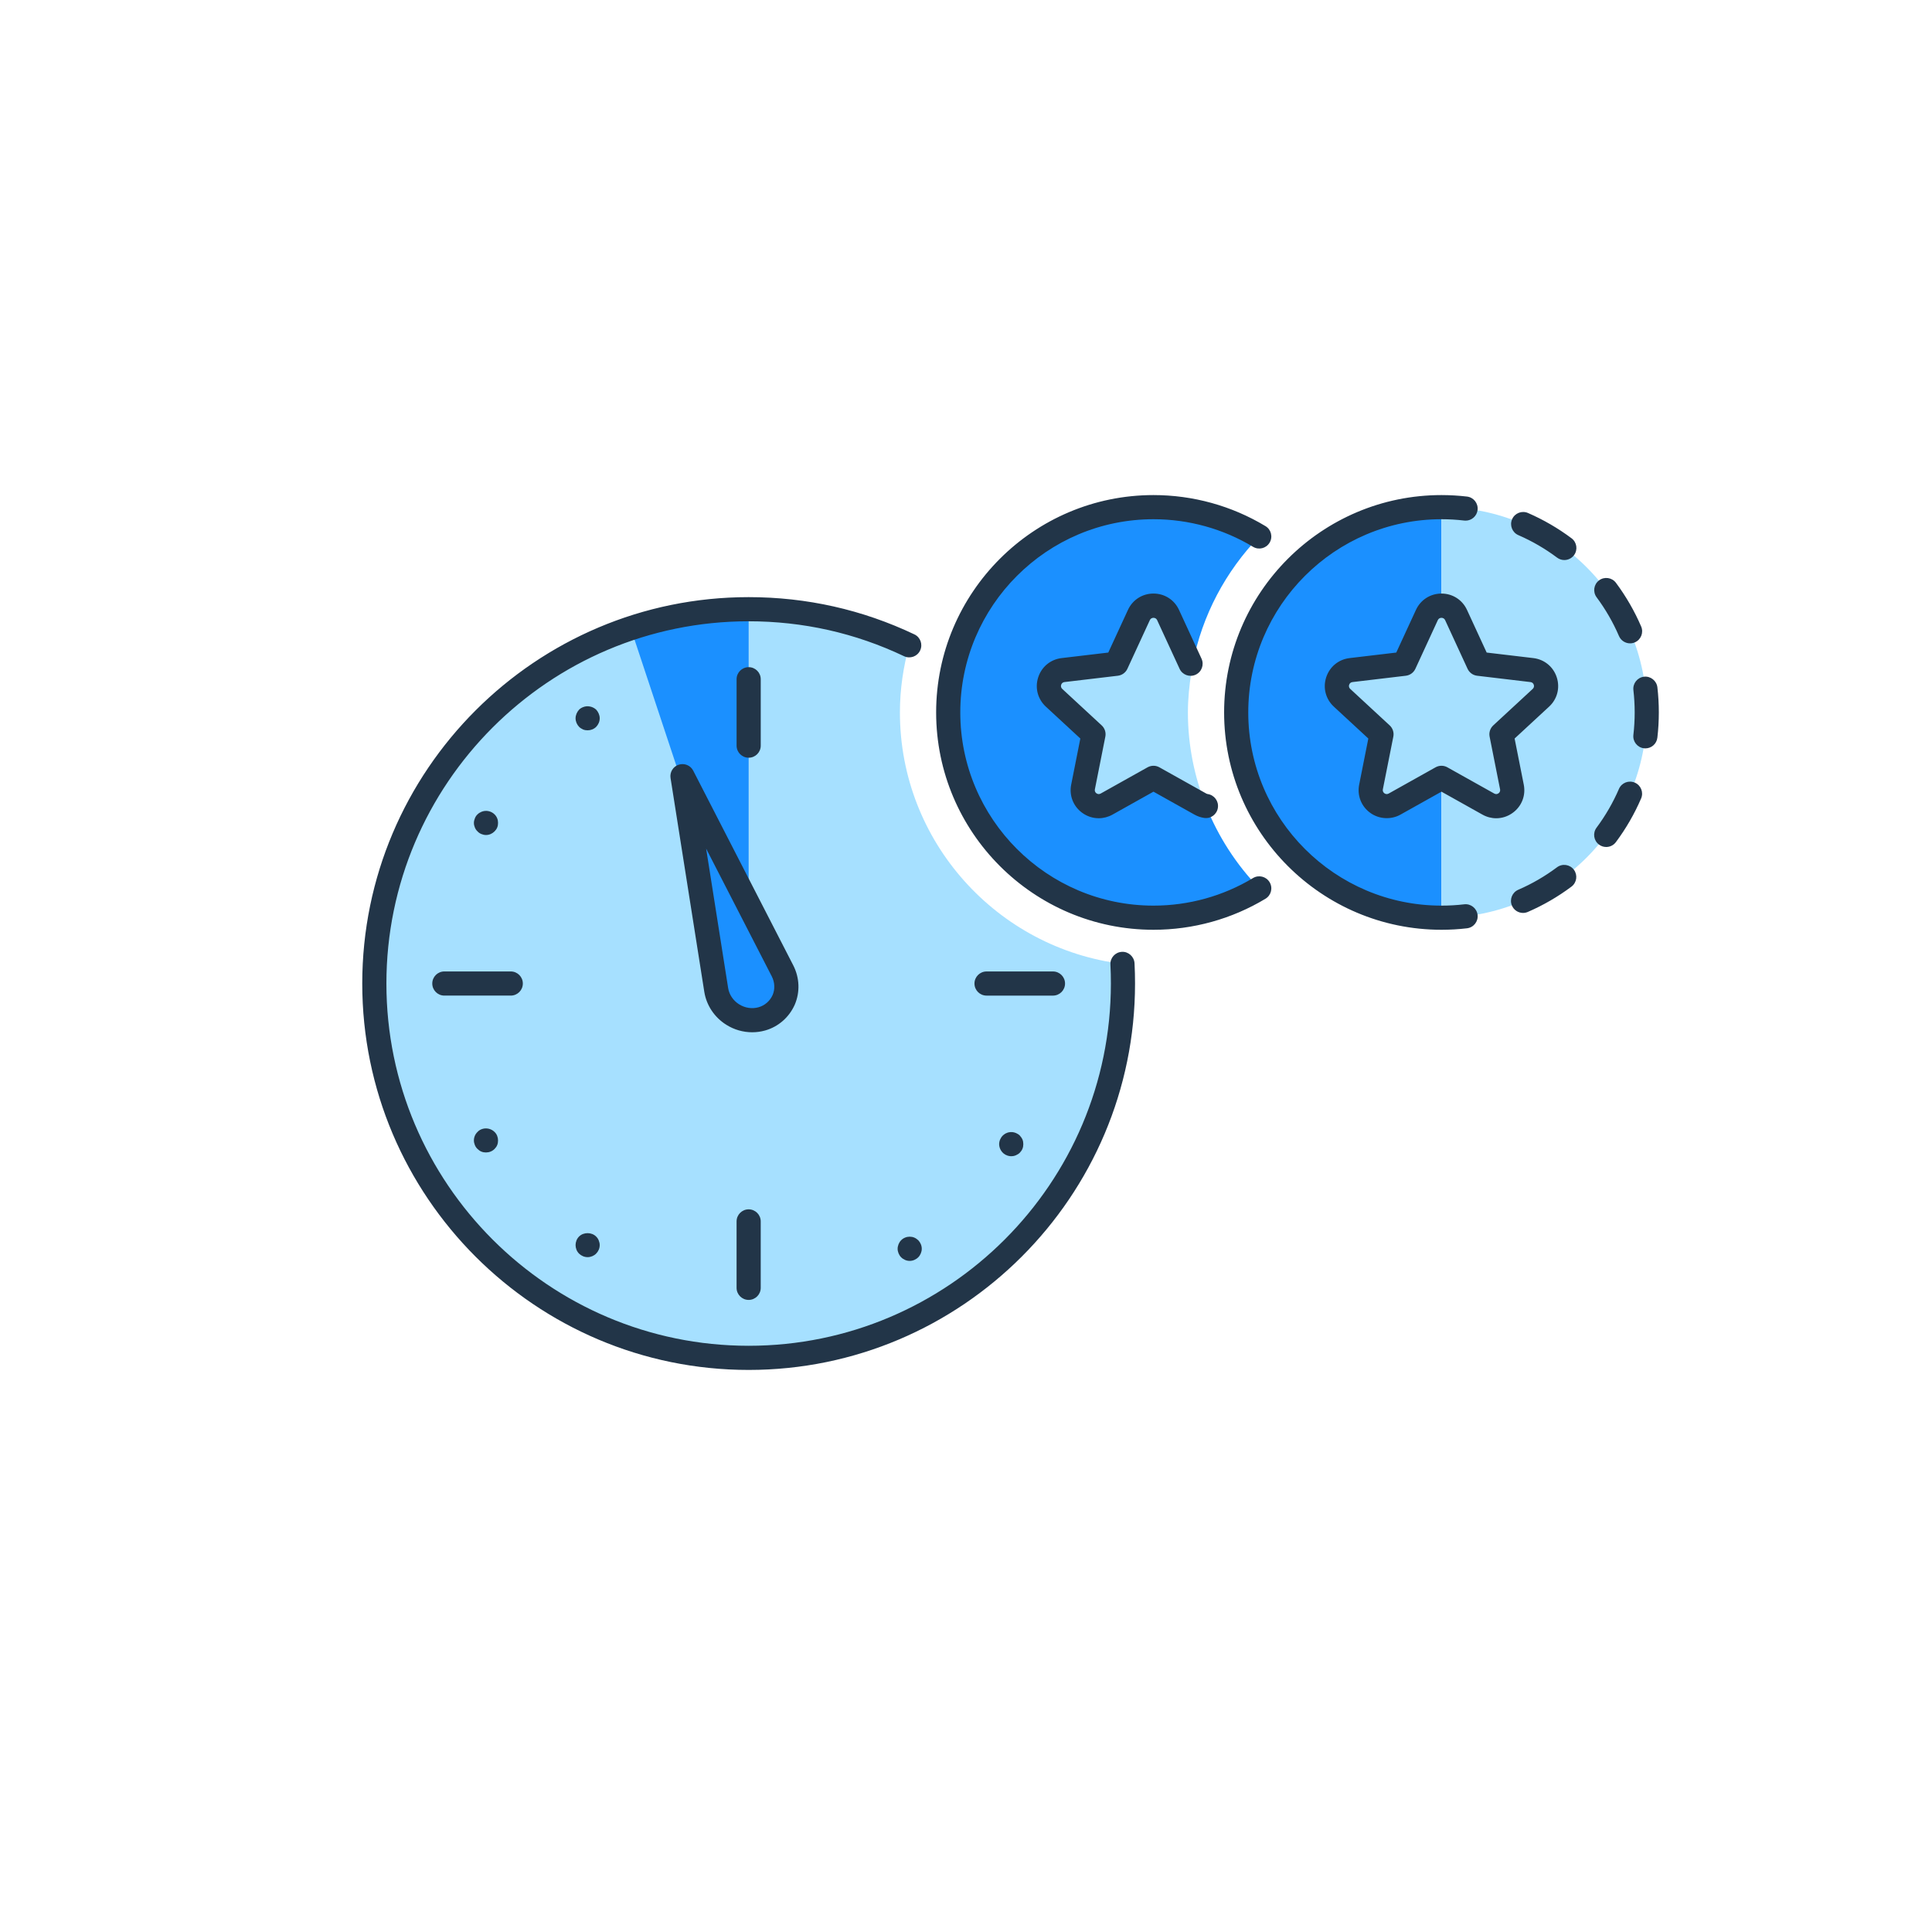
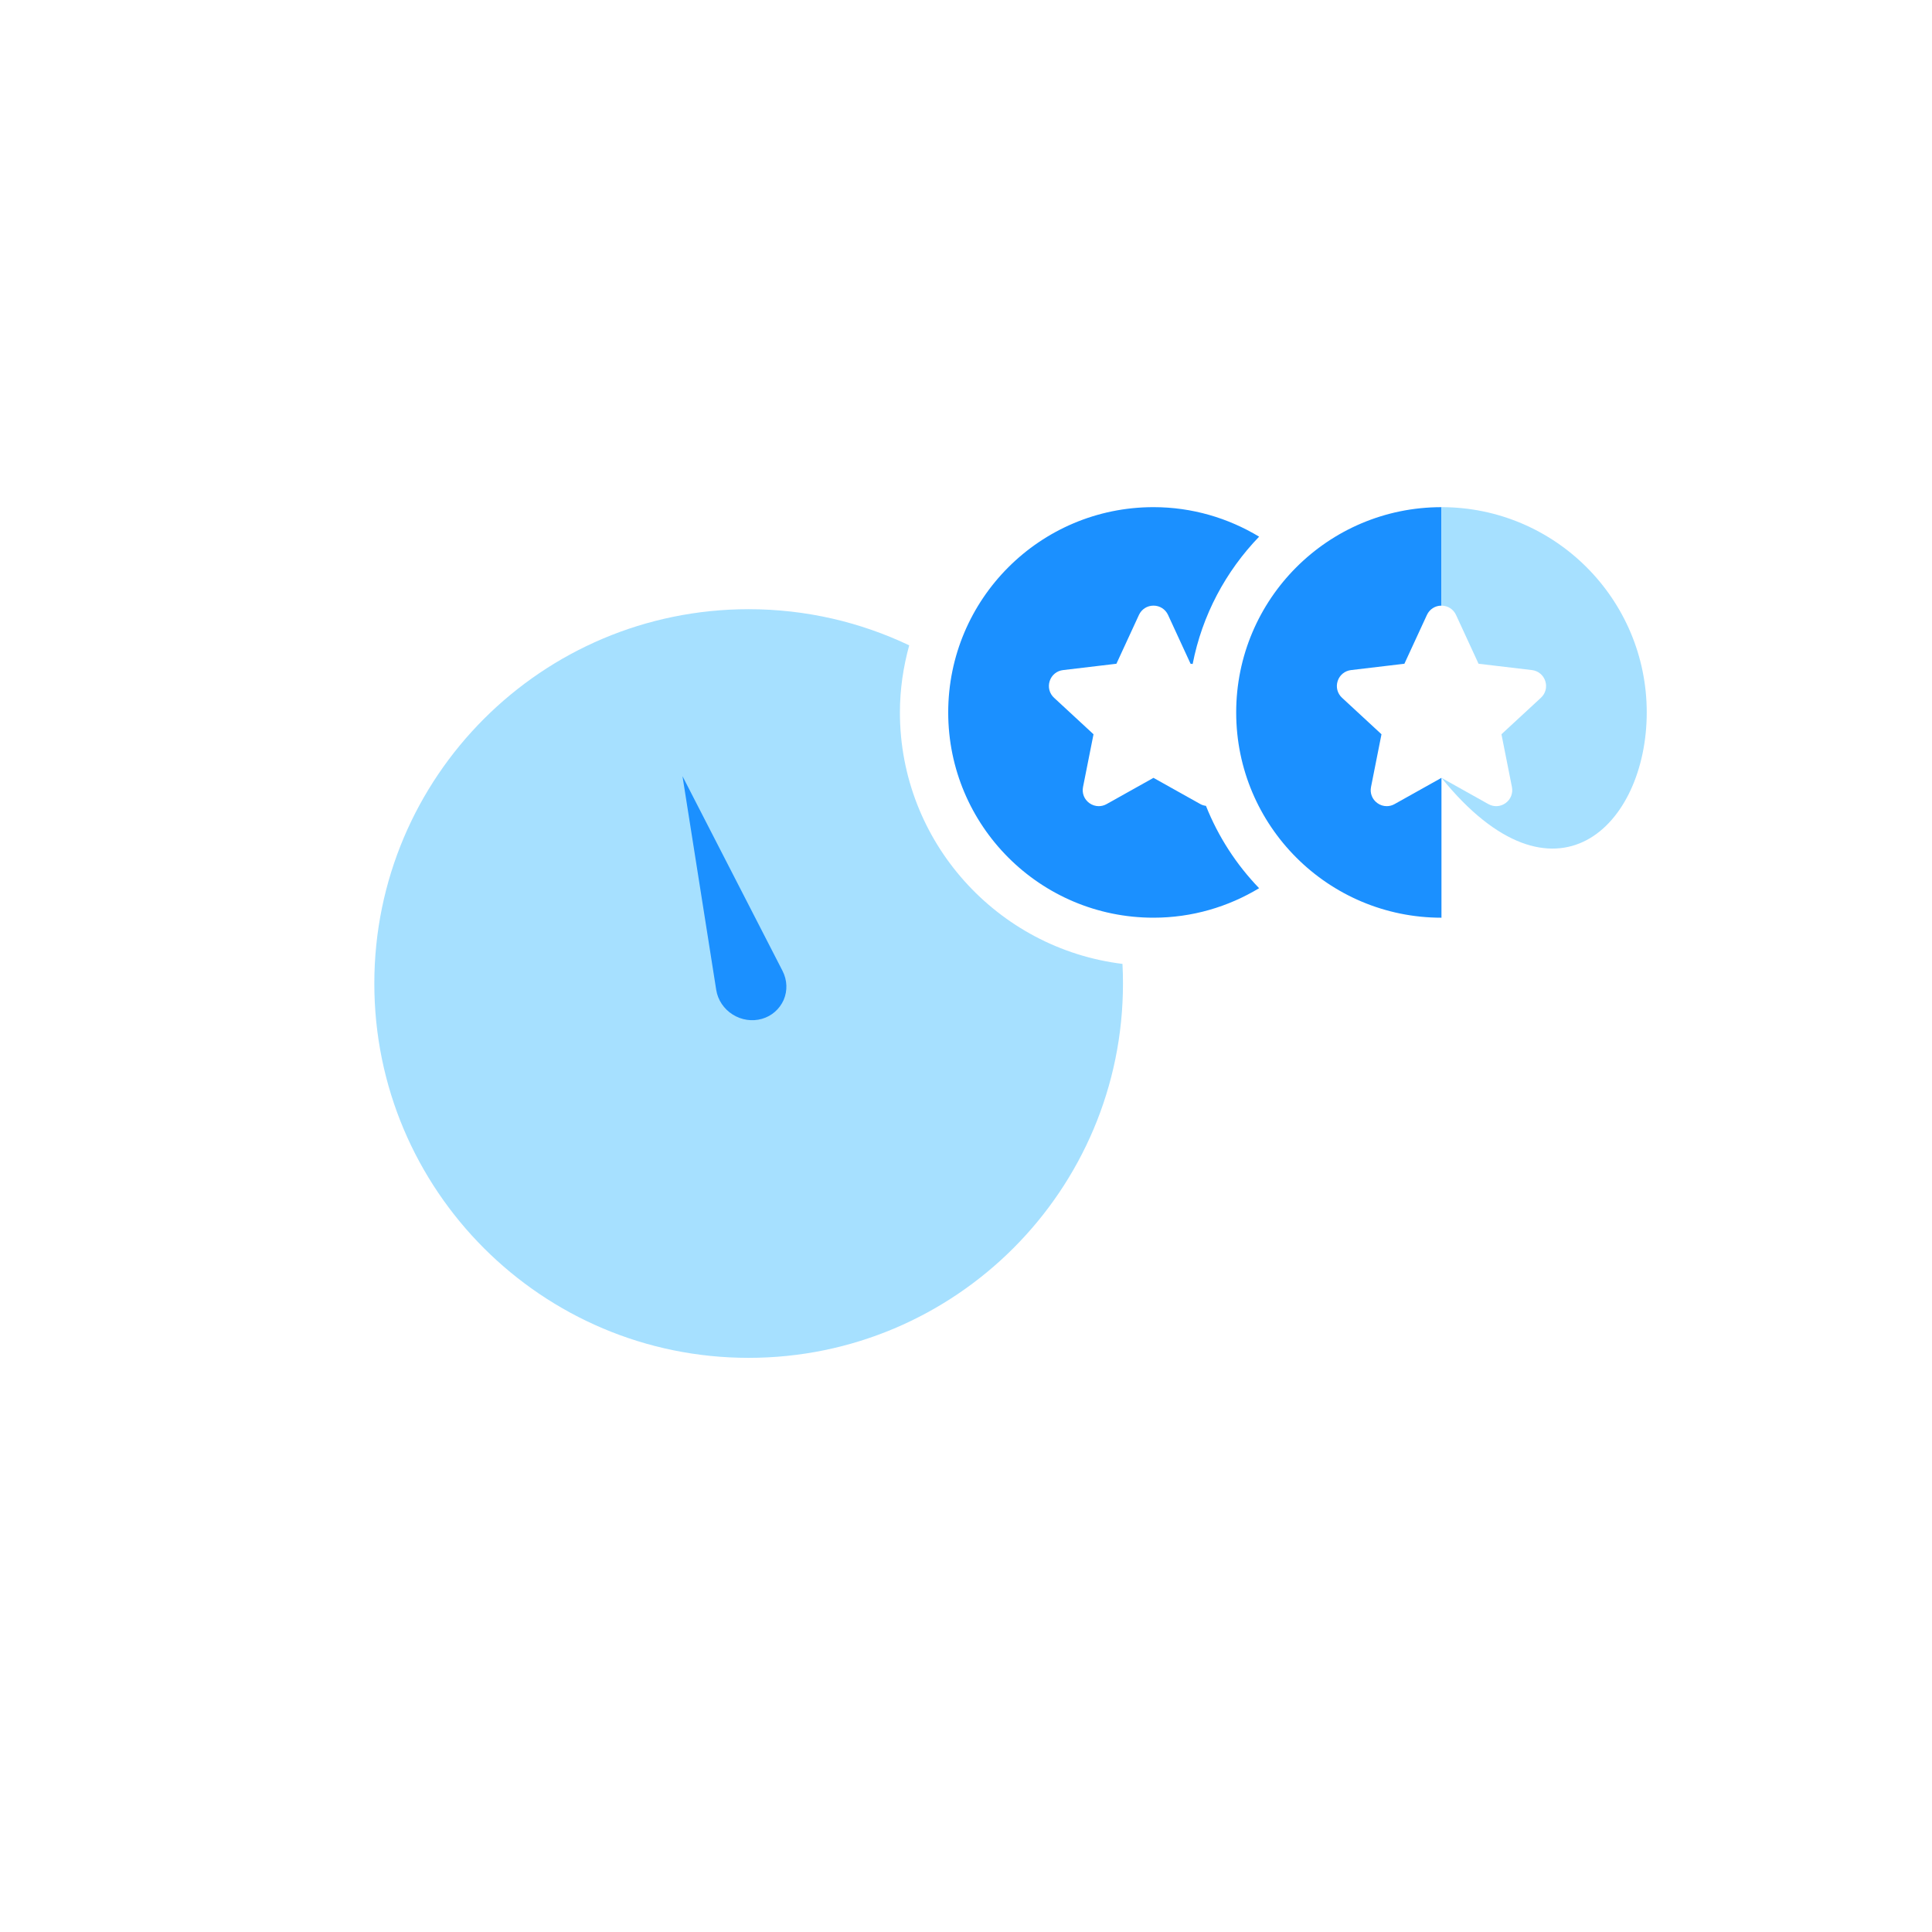
<svg xmlns="http://www.w3.org/2000/svg" width="160" height="160" viewBox="0 0 160 160" fill="none">
  <path fill-rule="evenodd" clip-rule="evenodd" d="M74.527 59C74.527 57.074 74.809 55.217 75.297 53.444C71.267 51.527 66.76 50.451 62 50.451C44.879 50.451 31 64.331 31 81.451C31 98.572 44.879 112.451 62 112.451C79.121 112.451 93 98.572 93 81.451C93 80.906 92.985 80.364 92.958 79.826C82.589 78.553 74.527 69.708 74.527 59Z" fill="#A6E0FF" />
-   <path fill-rule="evenodd" clip-rule="evenodd" d="M62 81.452V50.452C58.587 50.452 55.307 51.011 52.236 52.03L62 81.452Z" fill="#1B90FF" />
  <path fill-rule="evenodd" clip-rule="evenodd" d="M99.412 66.592C99.558 66.674 99.715 66.716 99.873 66.739C100.892 69.297 102.394 71.607 104.275 73.557C101.717 75.098 98.731 76 95.527 76C86.138 76 78.527 68.389 78.527 59C78.527 49.612 86.138 42 95.527 42C98.731 42 101.717 42.903 104.275 44.444C101.516 47.305 99.559 50.938 98.771 54.99L98.597 54.969L96.733 50.927C96.513 50.451 96.051 50.156 95.527 50.156C95.003 50.156 94.541 50.451 94.322 50.927L92.457 54.969L88.037 55.494C87.517 55.555 87.092 55.904 86.931 56.402C86.769 56.9 86.907 57.431 87.292 57.786L90.56 60.809L89.692 65.175C89.59 65.689 89.79 66.199 90.214 66.508C90.448 66.677 90.72 66.763 90.993 66.763C91.215 66.763 91.438 66.707 91.643 66.592L95.527 64.418L99.412 66.592ZM115.492 66.591L119.376 64.418V76.001C109.987 76.001 102.376 68.388 102.376 59.001C102.376 49.611 109.987 42.001 119.376 42.001V50.156C118.852 50.156 118.39 50.452 118.171 50.928L116.306 54.969L111.886 55.493C111.365 55.556 110.941 55.904 110.78 56.401C110.618 56.9 110.756 57.431 111.141 57.786L114.409 60.809L113.542 65.174C113.439 65.689 113.639 66.2 114.064 66.507C114.297 66.677 114.568 66.763 114.842 66.763C115.064 66.763 115.287 66.707 115.492 66.591Z" fill="#1B90FF" />
-   <path fill-rule="evenodd" clip-rule="evenodd" d="M98.67 55.647C98.494 56.742 98.377 57.856 98.377 59C98.377 61.73 98.917 64.333 99.869 66.728L99.872 66.75C99.714 66.726 99.558 66.674 99.412 66.592L95.527 64.417L91.643 66.592C91.438 66.707 91.215 66.763 90.993 66.763C90.72 66.763 90.448 66.677 90.214 66.507C89.791 66.199 89.59 65.688 89.692 65.175L90.56 60.809L87.292 57.786C86.907 57.431 86.769 56.9 86.931 56.402C87.092 55.903 87.517 55.555 88.037 55.494L92.458 54.969L94.322 50.927C94.542 50.451 95.003 50.156 95.527 50.156C96.051 50.156 96.513 50.451 96.733 50.927L98.597 54.969L98.67 55.647ZM124.344 60.808L127.612 57.786C127.997 57.431 128.135 56.9 127.973 56.401C127.812 55.903 127.388 55.555 126.867 55.494L122.447 54.969L120.582 50.927C120.363 50.451 119.901 50.156 119.377 50.156C118.853 50.156 118.391 50.451 118.172 50.927L116.307 54.969L111.886 55.494C111.366 55.555 110.942 55.903 110.78 56.402C110.618 56.9 110.757 57.431 111.141 57.786L114.409 60.808L113.542 65.175C113.44 65.688 113.64 66.199 114.064 66.507C114.298 66.677 114.569 66.763 114.842 66.763C115.065 66.763 115.288 66.706 115.492 66.592L119.377 64.417L123.261 66.592C123.718 66.848 124.266 66.815 124.69 66.507C125.114 66.199 125.314 65.688 125.212 65.175L124.344 60.808Z" fill="#A6E0FF" />
-   <path fill-rule="evenodd" clip-rule="evenodd" d="M120.582 50.927L122.447 54.969L126.867 55.493C127.388 55.555 127.811 55.903 127.973 56.401C128.135 56.9 127.997 57.43 127.612 57.786L124.344 60.808L125.211 65.175C125.313 65.688 125.114 66.199 124.689 66.507C124.266 66.815 123.718 66.847 123.261 66.592L119.376 64.417V76C128.766 76 136.376 68.388 136.376 59C136.376 49.611 128.766 42 119.376 42V50.156C119.901 50.156 120.363 50.451 120.582 50.927Z" fill="#A6E0FF" />
+   <path fill-rule="evenodd" clip-rule="evenodd" d="M120.582 50.927L122.447 54.969L126.867 55.493C127.388 55.555 127.811 55.903 127.973 56.401C128.135 56.9 127.997 57.43 127.612 57.786L124.344 60.808L125.211 65.175C125.313 65.688 125.114 66.199 124.689 66.507C124.266 66.815 123.718 66.847 123.261 66.592L119.376 64.417C128.766 76 136.376 68.388 136.376 59C136.376 49.611 128.766 42 119.376 42V50.156C119.901 50.156 120.363 50.451 120.582 50.927Z" fill="#A6E0FF" />
  <path fill-rule="evenodd" clip-rule="evenodd" d="M60.676 84.018C59.945 83.559 59.449 82.815 59.316 81.988L56.521 64.279L64.808 80.409C65.196 81.169 65.229 82.043 64.901 82.808C64.564 83.564 63.921 84.142 63.103 84.376C62.291 84.608 61.405 84.478 60.676 84.018Z" fill="#1B90FF" />
-   <path fill-rule="evenodd" clip-rule="evenodd" d="M121.257 74.891C120.64 74.964 120.008 75 119.376 75C110.554 75 103.376 67.823 103.376 59C103.376 50.178 110.554 43 119.376 43C120.004 43 120.637 43.037 121.257 43.11C121.297 43.115 121.336 43.117 121.375 43.117C121.875 43.117 122.307 42.742 122.367 42.233C122.431 41.684 122.038 41.187 121.49 41.123C120.792 41.042 120.081 41 119.376 41C109.451 41 101.376 49.075 101.376 59C101.376 68.926 109.451 77 119.376 77C120.086 77 120.797 76.959 121.49 76.877C122.039 76.813 122.431 76.316 122.367 75.767C122.302 75.219 121.8 74.824 121.257 74.891ZM103.769 72.717C101.289 74.211 98.438 75 95.527 75C86.705 75 79.527 67.822 79.527 59C79.527 50.178 86.705 43 95.527 43C98.438 43 101.289 43.79 103.769 45.283C104.244 45.57 104.857 45.416 105.142 44.943C105.427 44.47 105.274 43.855 104.801 43.571C102.009 41.889 98.802 41 95.527 41C85.602 41 77.527 49.075 77.527 59C77.527 68.925 85.602 77 95.527 77C98.802 77 102.009 76.112 104.801 74.43C105.274 74.145 105.427 73.53 105.142 73.057C104.857 72.584 104.243 72.431 103.769 72.717ZM92.906 78.828C92.356 78.856 91.93 79.327 91.96 79.878C91.987 80.399 91.999 80.924 91.999 81.452C91.999 97.994 78.541 111.452 61.999 111.452C45.458 111.452 32 97.994 32 81.452C32 64.91 45.458 51.452 61.999 51.452C66.504 51.452 70.834 52.425 74.868 54.344C75.368 54.581 75.965 54.369 76.201 53.87C76.439 53.371 76.227 52.775 75.728 52.538C71.422 50.49 66.803 49.452 61.999 49.452C44.355 49.452 30 63.807 30 81.452C30 99.097 44.355 113.452 61.999 113.452C79.644 113.452 93.999 99.097 93.999 81.452C93.999 80.89 93.986 80.33 93.957 79.775C93.928 79.223 93.444 78.791 92.906 78.828ZM63.001 61.751V56.251C63.001 55.697 62.553 55.251 62.001 55.251C61.449 55.251 61.001 55.697 61.001 56.251V61.751C61.001 62.303 61.449 62.751 62.001 62.751C62.553 62.751 63.001 62.303 63.001 61.751ZM61 106.653V101.152C61 100.6 61.448 100.152 62 100.152C62.552 100.152 63 100.6 63 101.152V106.653C63 107.205 62.552 107.653 62 107.653C61.447 107.653 61 107.205 61 106.653ZM88.202 81.452C88.202 80.9 87.754 80.452 87.202 80.452H81.701C81.149 80.452 80.701 80.9 80.701 81.452C80.701 82.004 81.149 82.452 81.701 82.452H87.202C87.754 82.452 88.202 82.004 88.202 81.452ZM74.957 102.492C75.197 102.392 75.477 102.392 75.717 102.492C75.837 102.542 75.947 102.622 76.047 102.712C76.227 102.902 76.337 103.152 76.337 103.422C76.337 103.552 76.307 103.682 76.257 103.802C76.207 103.922 76.137 104.032 76.047 104.122C75.857 104.312 75.597 104.422 75.337 104.422C75.077 104.422 74.817 104.312 74.627 104.122C74.537 104.032 74.467 103.922 74.417 103.802C74.367 103.682 74.337 103.552 74.337 103.422C74.337 103.292 74.367 103.162 74.417 103.032C74.467 102.912 74.537 102.802 74.627 102.712C74.717 102.622 74.827 102.542 74.957 102.492ZM84.136 93.832C83.947 93.752 83.746 93.732 83.556 93.772C83.487 93.782 83.427 93.802 83.367 93.832C83.306 93.852 83.246 93.882 83.197 93.922C83.136 93.962 83.087 94.002 83.046 94.042C82.856 94.232 82.746 94.492 82.746 94.752C82.746 95.012 82.856 95.272 83.046 95.462C83.087 95.502 83.136 95.552 83.197 95.582C83.246 95.622 83.306 95.652 83.367 95.672C83.427 95.702 83.487 95.722 83.556 95.732C83.617 95.752 83.686 95.752 83.746 95.752C83.876 95.752 84.007 95.732 84.136 95.672C84.257 95.622 84.367 95.552 84.457 95.462C84.546 95.372 84.626 95.262 84.677 95.132C84.727 95.012 84.746 94.882 84.746 94.752C84.746 94.622 84.727 94.492 84.677 94.372C84.626 94.252 84.546 94.142 84.457 94.042C84.367 93.952 84.257 93.882 84.136 93.832ZM42.299 80.451C42.851 80.451 43.299 80.899 43.299 81.451C43.299 82.003 42.851 82.451 42.299 82.451H36.799C36.246 82.451 35.799 82.003 35.799 81.451C35.799 80.898 36.246 80.451 36.799 80.451H42.299ZM47.956 102.402C47.766 102.592 47.666 102.852 47.666 103.112C47.666 103.372 47.766 103.632 47.956 103.822C48.146 104.002 48.396 104.112 48.666 104.112C48.926 104.112 49.186 104.002 49.366 103.822C49.556 103.632 49.666 103.382 49.666 103.112C49.666 102.982 49.636 102.852 49.586 102.732C49.536 102.602 49.466 102.502 49.366 102.402C48.996 102.032 48.326 102.032 47.956 102.402ZM39.547 93.742C39.636 93.642 39.746 93.572 39.867 93.522C40.236 93.372 40.676 93.462 40.956 93.742C41.147 93.922 41.246 94.182 41.246 94.442C41.246 94.582 41.227 94.702 41.176 94.832C41.127 94.952 41.047 95.062 40.956 95.152C40.767 95.342 40.517 95.442 40.246 95.442C40.117 95.442 39.986 95.422 39.867 95.372C39.746 95.322 39.636 95.242 39.547 95.152C39.447 95.062 39.377 94.952 39.327 94.832C39.276 94.702 39.246 94.582 39.246 94.442C39.246 94.182 39.356 93.922 39.547 93.742ZM49.586 59.102C49.536 58.982 49.466 58.872 49.376 58.772C49.086 58.502 48.646 58.412 48.286 58.562C48.156 58.612 48.046 58.682 47.956 58.772C47.866 58.872 47.796 58.982 47.746 59.102C47.696 59.222 47.666 59.352 47.666 59.482C47.666 59.752 47.776 60.002 47.956 60.192C48.046 60.282 48.156 60.352 48.286 60.412C48.406 60.462 48.536 60.482 48.666 60.482C48.926 60.482 49.186 60.382 49.376 60.192C49.556 60.002 49.666 59.752 49.666 59.482C49.666 59.352 49.636 59.222 49.586 59.102ZM40.246 69.152C40.117 69.152 39.986 69.122 39.867 69.072C39.746 69.022 39.636 68.952 39.547 68.852C39.447 68.762 39.377 68.652 39.327 68.532C39.276 68.412 39.246 68.282 39.246 68.152C39.246 68.022 39.276 67.892 39.327 67.772C39.377 67.642 39.447 67.532 39.547 67.442C39.636 67.352 39.746 67.282 39.867 67.232C40.236 67.072 40.676 67.162 40.956 67.442C41.047 67.532 41.127 67.642 41.176 67.772C41.227 67.892 41.246 68.022 41.246 68.152C41.246 68.282 41.227 68.412 41.176 68.532C41.127 68.652 41.047 68.762 40.956 68.852C40.767 69.042 40.517 69.152 40.246 69.152ZM90.992 67.763C90.501 67.763 90.028 67.608 89.626 67.316C88.883 66.776 88.532 65.881 88.711 64.98L89.469 61.162L86.612 58.52C85.938 57.896 85.695 56.965 85.98 56.092C86.263 55.218 87.006 54.608 87.919 54.5L91.783 54.042L93.413 50.508C93.797 49.674 94.607 49.155 95.526 49.155C96.446 49.155 97.256 49.674 97.64 50.508L99.505 54.55C99.736 55.051 99.517 55.646 99.016 55.877C98.513 56.108 97.92 55.889 97.689 55.388L95.824 51.346C95.712 51.104 95.341 51.104 95.23 51.345L93.365 55.388C93.219 55.704 92.919 55.921 92.574 55.962L88.154 56.486C88.022 56.502 87.922 56.584 87.881 56.71C87.84 56.837 87.873 56.962 87.97 57.052L91.238 60.074C91.493 60.31 91.607 60.662 91.54 61.003L90.673 65.369C90.647 65.5 90.694 65.62 90.801 65.698C90.91 65.776 91.039 65.783 91.153 65.719L95.038 63.545C95.341 63.375 95.712 63.375 96.015 63.545L99.899 65.719C99.937 65.74 99.977 65.754 100.018 65.76C100.564 65.841 100.941 66.349 100.86 66.896C100.78 67.442 100.274 67.823 99.725 67.738C99.442 67.696 99.172 67.604 98.922 67.464L95.526 65.563L92.13 67.464C91.782 67.659 91.388 67.763 90.992 67.763ZM134.996 53.28C134.609 53.28 134.24 53.053 134.077 52.675C133.588 51.54 132.964 50.459 132.223 49.462C131.894 49.018 131.986 48.392 132.429 48.062C132.872 47.732 133.499 47.825 133.828 48.268C134.662 49.39 135.364 50.606 135.914 51.884C136.132 52.391 135.898 52.979 135.391 53.198C135.262 53.254 135.128 53.28 134.996 53.28ZM128.943 71.826C127.949 72.569 126.87 73.195 125.734 73.687C125.228 73.907 124.995 74.496 125.214 75.003C125.378 75.38 125.746 75.605 126.132 75.605C126.265 75.605 126.4 75.578 126.53 75.522C127.808 74.968 129.023 74.264 130.14 73.428C130.583 73.097 130.673 72.471 130.342 72.028C130.012 71.586 129.385 71.494 128.943 71.826ZM136.15 56.042C136.686 55.976 137.194 56.372 137.258 56.921C137.337 57.606 137.377 58.305 137.377 59C137.377 59.699 137.336 60.403 137.256 61.092C137.197 61.602 136.765 61.977 136.264 61.977C136.226 61.977 136.187 61.975 136.148 61.97C135.599 61.907 135.206 61.411 135.27 60.862C135.341 60.249 135.377 59.623 135.377 59C135.377 58.381 135.341 57.759 135.271 57.15C135.208 56.601 135.601 56.105 136.15 56.042ZM135.388 64.814C134.879 64.594 134.292 64.828 134.074 65.335C133.584 66.469 132.959 67.55 132.218 68.546C131.888 68.99 131.98 69.615 132.423 69.945C132.602 70.079 132.811 70.144 133.019 70.144C133.325 70.144 133.626 70.004 133.822 69.74C134.656 68.621 135.359 67.404 135.909 66.127C136.129 65.621 135.895 65.032 135.388 64.814ZM125.225 43.002C125.445 42.496 126.033 42.263 126.541 42.483C127.817 43.038 129.032 43.743 130.15 44.579C130.592 44.91 130.682 45.537 130.352 45.979C130.155 46.241 129.854 46.38 129.55 46.38C129.342 46.38 129.131 46.315 128.952 46.181C127.958 45.437 126.878 44.81 125.744 44.318C125.238 44.098 125.005 43.509 125.225 43.002ZM124.102 65.698C123.992 65.777 123.867 65.784 123.749 65.719L119.865 63.545C119.713 63.46 119.545 63.417 119.376 63.417C119.208 63.417 119.04 63.46 118.888 63.545L115.004 65.719C114.887 65.783 114.758 65.776 114.651 65.698C114.543 65.62 114.497 65.5 114.522 65.369L115.39 61.003C115.458 60.662 115.343 60.31 115.088 60.074L111.82 57.052C111.722 56.961 111.69 56.837 111.731 56.711C111.772 56.584 111.872 56.502 112.004 56.487L116.424 55.962C116.77 55.921 117.069 55.703 117.215 55.388L119.079 51.346C119.191 51.104 119.562 51.104 119.674 51.346L121.538 55.388C121.684 55.703 121.983 55.921 122.329 55.962L126.749 56.487C126.881 56.502 126.981 56.584 127.022 56.71C127.063 56.837 127.031 56.961 126.933 57.052L123.665 60.074C123.41 60.31 123.295 60.662 123.363 61.003L124.23 65.37C124.256 65.5 124.209 65.62 124.102 65.698ZM126.192 64.98L125.434 61.162L128.291 58.52C128.965 57.897 129.208 56.967 128.924 56.092C128.64 55.218 127.896 54.608 126.984 54.5L123.12 54.042L121.49 50.508C121.105 49.674 120.295 49.156 119.376 49.156C118.458 49.156 117.648 49.674 117.263 50.508L115.633 54.042L111.769 54.5C110.856 54.608 110.113 55.218 109.829 56.093C109.545 56.967 109.788 57.897 110.462 58.52L113.319 61.162L112.56 64.98C112.382 65.881 112.732 66.776 113.476 67.316C114.201 67.844 115.197 67.902 115.98 67.464L119.376 65.563L122.772 67.464C123.132 67.665 123.523 67.765 123.912 67.765C124.391 67.765 124.867 67.614 125.277 67.316C126.021 66.775 126.372 65.88 126.192 64.98ZM61.207 83.171C61.208 83.171 61.209 83.172 61.209 83.172C61.697 83.48 62.287 83.569 62.828 83.414C63.342 83.266 63.765 82.897 63.986 82.401C64.192 81.922 64.168 81.357 63.917 80.862L58.48 70.281L60.303 81.832C60.391 82.376 60.721 82.865 61.207 83.171ZM65.697 79.951C66.221 80.979 66.265 82.163 65.819 83.202C65.351 84.252 64.463 85.026 63.377 85.337C63.022 85.438 62.658 85.488 62.294 85.488C61.542 85.488 60.795 85.276 60.143 84.864C59.169 84.252 58.508 83.261 58.328 82.147L55.532 64.434C55.455 63.949 55.742 63.48 56.209 63.328C56.676 63.177 57.185 63.384 57.409 63.821L65.697 79.951Z" fill="#223548" />
</svg>